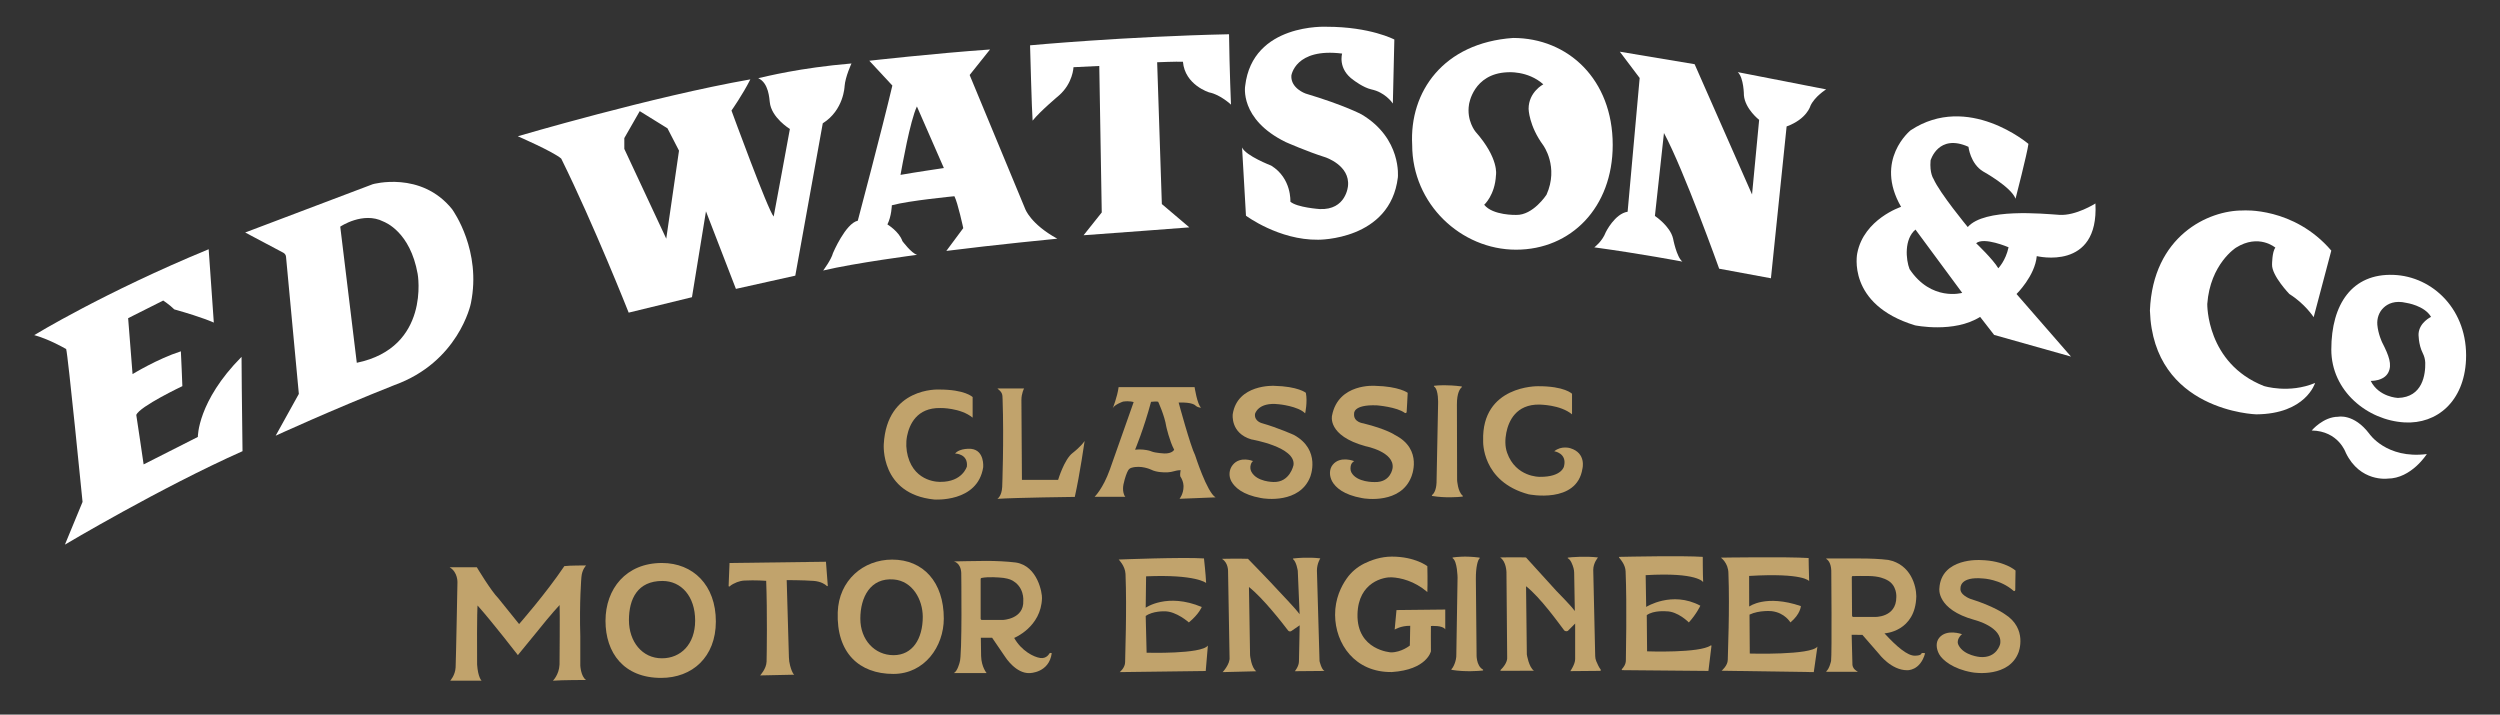
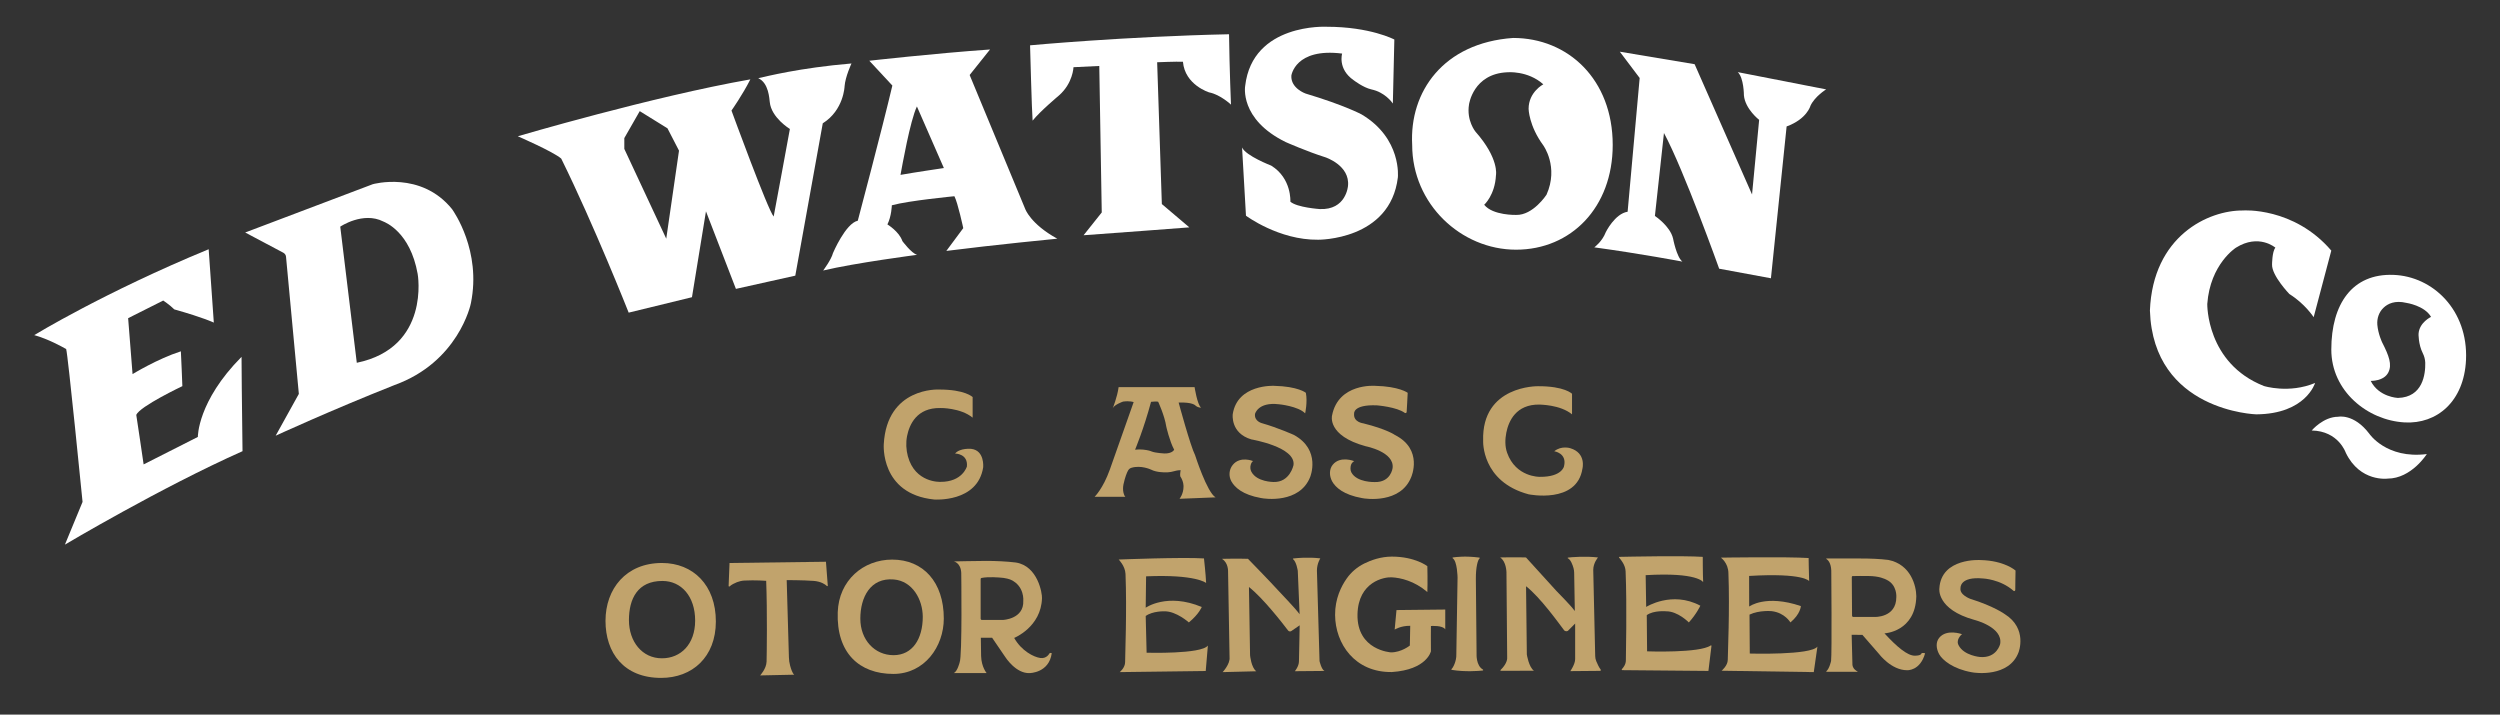
<svg xmlns="http://www.w3.org/2000/svg" version="1.1" id="Layer_1" x="0px" y="0px" viewBox="0 0 383.98 109.76" style="enable-background:new 0 0 383.98 109.76;" xml:space="preserve">
  <rect x="0" y="0" width="383.98" height="109.76" fill="#333333" stroke="none" />
  <style type="text/css">
	.st0{fill:#FFFFFF;}
	.st1{fill:#C1A36C;}
</style>
  <g>
    <path class="st0" d="M5.26,51.47c0,0,10.78-6.59,26.79-13.19c0.34,4.82,0.79,11.27,0.79,11.27s-1.43-0.72-6.07-2.03   c-0.68-0.68-1.7-1.36-1.7-1.36l-5.39,2.71l0.68,8.59c0,0,3.81-2.34,7.42-3.5c0.04,0.45,0.23,5.35,0.23,5.35s-6.52,3.09-7.08,4.41   c0.08,0.41,1.13,7.61,1.13,7.61l8.33-4.22c0,0-0.08-5.46,6.71-12.3c0,1.15,0.05,7.06,0.15,14.49C24.67,74.9,9.97,83.65,9.97,83.65   l2.71-6.56c0,0-2.26-22.8-2.52-23.48C9.56,53.27,7.41,52.07,5.26,51.47z" />
    <path class="st0" d="M69.44,32.13c-4.78-5.93-12.18-3.84-12.18-3.84l-19.6,7.42l5.88,3.12c0.22,0.13,0.37,0.35,0.39,0.6L45.9,60.5   l-3.56,6.42c0,0,8.47-3.9,18.23-7.77c9.81-3.53,11.73-12.35,11.76-12.6C73.96,38.51,69.67,32.47,69.44,32.13z M54.8,55.72   l-2.54-20.91c0,0,3.5-2.37,6.61-0.79c0.28,0.12,4.13,1.58,5.28,8.05C64.16,42.07,66.14,53.38,54.8,55.72z" />
    <path class="st0" d="M116.46,12.01c1.62,0.72,1.7,3.17,1.77,3.66c0.23,2.41,3.09,4.14,3.09,4.14s-2.34,12.74-2.49,13.45   c-0.87-0.94-6.48-16.28-6.48-16.28s1.7-2.41,2.9-4.79c-15.03,2.64-35.72,8.74-35.72,8.74s5.46,2.37,6.67,3.43   c5.01,10.14,10.36,23.66,10.36,23.66l9.72-2.37l2.15-13.19l4.6,11.91l9.12-2.03l4.22-23.4c3.24-2.03,3.35-5.69,3.35-5.69   c0.11-1.47,1.06-3.5,1.06-3.5C122.75,10.43,117.66,11.75,116.46,12.01z M102.33,36.66l-6.44-13.79v-1.66l2.37-4.14l4.26,2.64   l1.77,3.43L102.33,36.66z" />
    <path class="st0" d="M162.39,36.66c-4.14-2.26-4.94-4.6-4.94-4.6l-8.52-20.54l3.13-3.92c-8.55,0.6-18.54,1.73-18.54,1.73   s2.22,2.37,3.54,3.81c-1.57,6.67-5.31,20.76-5.31,20.76c-1.88,0.41-3.81,4.97-3.81,4.97c-0.26,1.02-1.51,2.68-1.51,2.68   c4.9-1.17,14.43-2.41,14.43-2.41c-0.87-0.23-2.26-2.11-2.26-2.11c-0.49-1.47-2.3-2.56-2.3-2.56c0.64-1.28,0.68-2.94,0.68-2.94   c2.6-0.72,9.61-1.39,9.61-1.39c0.53,1.02,1.36,4.9,1.36,4.9l-2.6,3.5C152.71,37.6,162.39,36.66,162.39,36.66z M138.31,26.86   c0.26-1.39,1.47-8.29,2.52-10.51l4.14,9.46C144.98,25.81,140.61,26.45,138.31,26.86z" />
    <path class="st0" d="M158.21,6.96c0,0,14.62-1.36,30.56-1.7c0.08,5.77,0.3,10.81,0.3,10.81s-1.62-1.54-3.35-1.88   c0,0-3.73-1.13-4.03-4.71c-1.02-0.04-3.96,0.08-3.96,0.08l0.72,21.78l4.22,3.58c0,0-12.85,0.98-16.24,1.21l2.79-3.5l-0.38-22.5   l-3.96,0.19c0,0-0.08,2.45-2.22,4.33c0,0-2.97,2.49-4.06,3.88C158.48,17.21,158.21,6.96,158.21,6.96z" />
    <path class="st0" d="M213.93,15.9l0.23-9.83c0,0-3.69-1.96-10.4-1.96c0,0-11.38-0.6-12.51,9.08c0,0-0.94,5.12,6.22,8.63   c0,0,3.32,1.47,6.1,2.34c0,0,3.81,1.24,3.47,4.41c0,0-0.27,3.73-4.35,3.54c0,0-3.45-0.23-4.5-1.13c0,0,0.23-3.58-2.94-5.54   c0,0-3.92-1.51-4.48-2.79l0.6,10.48c0,0,5.05,3.77,11.1,3.69c0,0,11.06,0.11,12.23-9.57c0,0,0.64-5.99-5.58-9.68   c0,0-2.56-1.39-8.59-3.2c0,0-2.3-0.79-2.19-2.75c0,0,0.57-4.3,7.8-3.39c0,0-0.72,2.37,1.77,4.09c0,0,1.46,1.13,2.71,1.41   c0.49,0.11,0.98,0.27,1.42,0.52C212.62,14.56,213.36,15.09,213.93,15.9z" />
    <path class="st0" d="M232.4,5.83c-10.7,0.75-15.95,8.25-15.5,16.43c0,9.07,7.5,16.09,15.95,16.09c8.45,0,14.85-6.48,14.85-16.09   C247.7,12.2,240.85,5.83,232.4,5.83z M237.53,29.91c0,0-2.07,3.18-4.67,3.1c0,0-3.58,0.1-4.9-1.56c0,0,1.66-1.47,1.81-4.56   c0,0,0.51-2.53-3.15-6.67c0,0-1.4-1.69-0.99-4.18c0,0,0.63-4.71,5.87-4.94c0,0,3.13-0.3,5.54,1.85c0,0-2.26,1.17-2.26,3.77   c0,0,0.04,2.6,2.26,5.61C237.04,22.34,239.45,25.62,237.53,29.91z" />
    <path class="st0" d="M248.79,7.94l11.49,1.92l8.82,20.01l1.09-11.46c0,0-2.15-1.66-2.34-3.77c0,0,0-2.67-0.94-3.56l13.57,2.65   c0,0-1.73,1.06-2.41,2.52c0,0-0.53,2.03-3.66,3.17l-2.41,23.32l-7.95-1.47c0,0-5.43-15.19-8.48-20.84l-1.39,12.74   c0,0,2.34,1.54,2.79,3.47c0,0,0.53,2.83,1.43,3.54c0,0-6.37-1.21-13.53-2.19c0,0,1.21-0.87,1.77-2.34c0,0,1.39-2.83,3.35-3.13   l1.85-20.54L248.79,7.94z" />
-     <path class="st0" d="M321.84,31.25c0,0-3,1.92-5.54,1.75c-2.54-0.17-11.47-1.07-14.07,1.87c0,0-4.3-5.2-5.26-7.4   c0,0-0.62-0.85-0.45-2.83c0,0,1.19-4.18,5.82-2.09c0,0,0.28,2.6,2.26,3.79c0,0,4.3,2.37,4.97,4.18c0,0,1.81-7.01,1.98-8.42   c0,0-9.27-7.91-18.09-2.09c0,0-5.65,4.52-1.47,11.76c0,0-5.71,1.87-6.73,7.12c0,0-1.7,7.86,8.87,11.08c0,0,5.99,1.24,10-1.3   l2.15,2.77l11.81,3.33l-8.37-9.61c0,0,2.83-2.77,3.11-5.82C312.85,39.33,322.4,41.71,321.84,31.25z M293.29,41.33   c-0.57-1.47-0.84-4.6,0.91-6.07l7.18,9.72C301.38,44.99,296.63,46.34,293.29,41.33z M306.92,41.2c-0.79-1.36-3.4-3.84-3.4-3.84   c1.18-1.02,4.98,0.62,4.98,0.62C308.05,40.07,306.92,41.2,306.92,41.2z" />
    <path class="st0" d="M358.07,38.49l-2.71,10.23c0,0-1.3-2.04-3.73-3.56c0,0-2.71-2.82-2.66-4.52c0,0,0-1.98,0.51-2.6   c0,0-2.54-2.2-6.05,0c0,0-3.96,2.49-4.41,8.65c0,0-0.17,9.1,8.7,12.6c0,0,3.84,1.21,7.86-0.47c0,0-1.41,4.77-9.04,4.82   c0,0-15.83-0.45-16.33-15.94c0.45-11.47,8.99-15.42,14.3-15.37C344.5,32.32,352.3,31.76,358.07,38.49z" />
    <path class="st0" d="M367.62,42.22c-6.33-0.24-9.55,4.47-9.55,11.47c0,6.4,5.58,10.87,11.25,11.19c4.97,0.28,9.15-3.22,9.44-9.61   C379.1,47.64,373.67,42.44,367.62,42.22z M372.12,54.25c0.23,0.45,0.36,0.95,0.38,1.46c0.04,1.74-0.36,5.31-4.2,5.41   c0,0-2.92-0.11-4.18-2.62c0,0,2.02,0.08,2.71-1.3c0.6-1.19,0.11-2.54-0.96-4.63c0,0-0.61-1.28-0.73-2.68   c-0.08-0.97,0.24-1.94,0.94-2.61c0.66-0.64,1.77-1.18,3.52-0.76c0,0,2.77,0.4,3.79,2.15c0,0-1.81,0.85-1.92,2.6   C371.47,51.26,371.42,52.86,372.12,54.25z" />
    <path class="st0" d="M355.06,66.12c0,0,1.77-2.11,4.07-2.11c0,0,2.39-0.53,4.77,2.6c0,0,2.62,3.92,8.84,3.13   c0,0-2.37,3.77-6.03,3.77c0,0-4.22,0.57-6.41-3.96C360.29,69.55,359.2,66.2,355.06,66.12z" />
  </g>
  <g>
    <path class="st1" d="M149.39,64.15v-3.16c0,0-1.13-1.18-5.23-1.16c0,0-7.93-0.39-8.42,8.39c0,0-0.58,7.65,7.73,8.5   c0,0,6.69,0.52,7.54-4.95c0,0,0.25-2.59-1.84-2.83c0,0-1.71-0.17-2.48,0.72c0,0,2.01,0,1.82,1.98c0,0-0.66,2.39-4.07,2.37   c0,0-3.88,0.2-5-3.94c-0.27-1.01-0.32-2.07-0.12-3.1c0.35-1.74,1.47-4.37,5.12-4.3C144.44,62.66,147.55,62.63,149.39,64.15z" />
    <path class="st1" d="M241.45,63.64v-3.16c0,0-1.13-1.18-5.23-1.16c0,0-8.68-0.16-8.42,8.39c0,0-0.29,6.26,6.97,8.21   c0,0,7.43,1.54,8.28-3.94c0,0,0.63-2.39-1.87-3.14c0,0-1.35-0.44-2.46,0.47c0,0,2,0.28,1.5,2.31c0,0-0.3,1.65-3.72,1.62   c0,0-3.69,0.08-5.02-3.7c-0.35-0.99-0.32-2.07-0.12-3.1c0.35-1.74,1.47-4.37,5.12-4.3C236.5,62.16,239.61,62.13,241.45,63.64z" />
-     <path class="st1" d="M153.19,59.66h4.1c0,0-0.41,0.74-0.41,1.79s0.08,12.25,0.08,12.25h5.56c0,0,0.94-3.16,2.23-4.13   c0,0,1.24-0.94,1.84-1.84c0,0-0.74,5.15-1.51,8.59c0,0-9.11,0.11-11.89,0.3c0,0,0.66-0.39,0.74-1.82c0,0,0.28-7.18,0.06-13.48   C153.98,60.52,153.93,60.27,153.19,59.66z" />
    <path class="st1" d="M181.17,76.61l5.53-0.22c-1.32-0.77-3.14-6.47-3.14-6.47c-0.74-1.46-2.53-8.09-2.53-8.09   c2.15-0.08,2.56,0.44,2.56,0.44c0.47,0.41,0.88,0.33,0.88,0.33c-0.58-0.44-0.99-3.14-0.99-3.14h-11.67   c-0.19,1.49-0.91,3.27-0.91,3.27c0.22-0.58,1.6-1.05,1.6-1.05c1.05-0.14,1.62,0.08,1.62,0.08s-2.61,7.43-3.66,10.37   s-2.34,4.18-2.34,4.18h4.73c-0.14-0.13-0.23-0.37-0.29-0.61c-0.1-0.43-0.09-0.89,0-1.32c0.24-1.11,0.51-1.76,0.69-2.09   c0.11-0.2,0.28-0.36,0.5-0.43c1.51-0.47,3.06,0.28,3.06,0.28c0.78,0.39,1.81,0.43,2.49,0.41c0.37-0.01,0.74-0.09,1.09-0.19   c0.52-0.16,0.95-0.14,0.95-0.14s-0.13,0.62-0.06,0.94c0.55,0.83,0.5,1.57,0.5,1.57C181.78,75.87,181.17,76.61,181.17,76.61z    M178.83,69.65c0,0-1.32-0.07-1.9-0.29c-0.16-0.06-0.31-0.12-0.48-0.16c-0.43-0.1-1.23-0.24-2.11-0.13c0,0,1.35-3.22,2.45-7.35   c0,0,0.94-0.11,1.1,0c0,0,0.99,2.12,1.24,3.8c0,0,0.5,2.23,1.21,3.55C180.35,69.07,180.07,69.68,178.83,69.65z" />
    <path class="st1" d="M200.46,63.49c0,0,0.39-1.76,0.11-3.16c0,0-1.18-0.99-4.9-1.07c0,0-5.61-0.28-6.33,4.35   c0,0-0.39,2.92,2.86,3.88c0,0,6.88,1.16,6.47,3.96c0,0-0.55,2.66-3.06,2.58c0,0-2.58,0.01-3.41-1.58c-0.17-0.32-0.2-0.7-0.1-1.05   c0.07-0.24,0.19-0.5,0.37-0.58c0,0-1.99-0.84-3.14,0.6c-0.57,0.71-0.64,1.71-0.2,2.51c0.51,0.92,1.71,2.06,4.53,2.56   c0.61,0.14,5.94,0.88,7.57-3.22c0,0,1.73-4.16-2.5-6.47c0,0-2.45-1.1-4.87-1.79c0,0-1.24-0.28-1.1-1.43c0,0,0.44-1.87,3.66-1.49   C196.42,62.08,199.42,62.39,200.46,63.49z" />
    <path class="st1" d="M216.05,63.27c0.02-0.61,0.13-1.8,0.16-2.94c0,0-1.31-0.99-5.02-1.07c0,0-5.64-0.44-6.6,4.57   c0,0-0.8,3.08,5.17,4.71c0,0,4.46,0.85,4.13,3.36c0,0-0.26,2.22-2.76,2.14c0,0-2.75,0.09-3.58-1.5c-0.17-0.32-0.15-0.78-0.05-1.13   c0.07-0.24,0.31-0.5,0.5-0.58c0,0-2.15-0.88-3.31,0.56c-0.57,0.71-0.52,1.75-0.08,2.55c0.51,0.92,1.75,2.06,4.57,2.56   c0.61,0.14,5.94,0.88,7.57-3.22c0,0,1.9-4.24-2.5-6.47c0,0-1.21-0.88-4.87-1.79c0,0-1.54-0.17-1.4-1.49c0,0-0.22-1.43,3.52-1.27   c0,0,3.03,0.24,4.27,1.16C215.89,63.5,216.05,63.41,216.05,63.27z" />
    <path class="st1" d="M309.53,90.61c0.02-0.61,0-1.84,0.04-2.98c0,0-1.68-1.53-5.39-1.61c0,0-6.04-0.4-6.31,4.36   c0,0-0.47,3.21,5.38,4.83c0,0,4.41,1.09,3.96,3.69c0,0-0.49,2.22-3.09,2.01c0,0-2.46-0.2-3.29-1.79c-0.17-0.32-0.17-0.55-0.07-0.9   c0.07-0.24,0.41-0.73,0.6-0.81c0,0-2.36-0.88-3.52,0.56c-0.57,0.71-0.44,1.71,0,2.51c0.51,0.92,2.16,2.27,4.99,2.77   c0.61,0.14,5.76,0.78,7.2-3.05c0,0,1.45-3.65-2.12-5.88c0,0-1.65-1.21-5.28-2.34c0,0-1.71-0.61-1.51-1.68c0,0-0.14-1.79,3.46-1.45   c0,0,2.65,0.1,4.69,1.9C309.36,90.85,309.52,90.75,309.53,90.61z" />
-     <path class="st1" d="M220.29,59.25c0.56-0.07,2-0.18,4.18,0.1c0.07,0.01,0.09,0.09,0.04,0.13c-0.27,0.22-0.75,0.87-0.74,2.67   l0.03,11.6c0,0,0.09,1.75,0.85,2.38c0.06,0.05,0.03,0.15-0.05,0.15c-0.66,0.07-2.62,0.23-4.61-0.1c-0.07-0.01-0.09-0.1-0.04-0.14   c0.23-0.18,0.63-0.67,0.69-1.89L220.88,62c0,0,0.09-2.17-0.61-2.63C220.21,59.33,220.23,59.25,220.29,59.25z" />
    <path class="st1" d="M223.15,85.62c0.56-0.07,1.87-0.26,4.06,0.02c0.07,0.01,0.09,0.09,0.04,0.13c-0.27,0.22-0.58,1.32-0.57,3.13   l0.11,11.56c0,0-0.1,1.77,0.98,2.38c0.07,0.04,0.03,0.15-0.05,0.15c-0.66,0.07-2.74,0.23-4.73-0.1c-0.07-0.01-0.09-0.1-0.04-0.14   c0.23-0.18,0.77-1.23,0.73-2.22l0.19-11.82c0,0-0.03-2.5-0.74-2.96C223.08,85.71,223.09,85.63,223.15,85.62z" />
-     <path class="st1" d="M69.06,87.13h4.18c0,0,2.15,3.6,3.3,4.76l3.19,3.96c0,0,4.06-4.61,6.95-8.9c0.77-0.11,3.34-0.1,3.34-0.1   s-0.63,0.61-0.72,1.79c0,0-0.33,3.8-0.17,9.11v4.49c0,0,0.08,1.65,0.88,2.2c0,0-3.72,0-5.09,0.11c0,0,0.94-0.88,1.02-2.48   c0,0,0.07-8.28,0.01-9.14c0,0-1.13,1.17-3.56,4.21l-2.85,3.48c0,0-3.92-5.08-6.19-7.62c0,0-0.12,0.87-0.07,9.07   c0.14,2.01,0.69,2.48,0.69,2.48h-4.82c0,0,0.77-0.83,0.83-2.06s0.28-12.99,0.28-12.99S70.36,87.9,69.06,87.13z" />
    <path class="st1" d="M101.67,86.47c-5.53,0-8.67,3.98-8.67,8.89c0,4.91,2.81,8.76,8.54,8.76c4.79,0,8.4-3.2,8.41-8.65   C109.96,89.88,106.46,86.47,101.67,86.47z M101.66,101.11c-3.04,0-5.06-2.58-5.06-5.86s1.33-6.02,5.14-6.02   c2.91,0,5.03,2.36,5.03,6.1C106.76,98.96,104.56,101.11,101.66,101.11z" />
    <path class="st1" d="M137.03,85.95c-4.43,0-8.19,3.18-8.36,8.08c-0.22,6.25,3.3,9.48,8.54,9.48c4.79,0,7.75-4.2,7.75-8.51   C144.96,89.42,141.82,85.95,137.03,85.95z M137.24,100.63c-2.88,0-5.1-2.33-5.1-5.61s1.54-6.32,5.14-6.02   c2.87,0.24,4.44,3.08,4.45,5.73C141.73,98.13,140.15,100.63,137.24,100.63z" />
    <path class="st1" d="M112.05,86.47l14.81-0.19l0.28,3.67c0.01,0.07-0.08,0.11-0.13,0.06c-0.26-0.25-0.89-0.7-2.05-0.79   c-1.62-0.12-4.13-0.12-4.13-0.12l0.34,11.85c0.01,0.44,0.07,0.88,0.19,1.31c0.14,0.51,0.35,1.14,0.62,1.37l-5.23,0.11   c0,0,0.96-1.02,0.99-2.12c0.03-1.1,0.12-7.62-0.06-12.41c0,0-1.67-0.13-3.34-0.04c-0.39,0.02-0.78,0.11-1.15,0.25   c-0.37,0.15-0.83,0.37-1.13,0.65c-0.06,0.05-0.15,0.01-0.15-0.07L112.05,86.47z" />
    <path class="st1" d="M161.17,100.38c0,0-0.41,0.83-1.4,0.68c-0.99-0.14-2.89-1.09-4-3.08c0,0,4.15-1.67,4.27-6.11   c0.04-0.7-0.62-4.93-4-5.47c-1.36-0.17-3.1-0.25-4.52-0.25c-1.42,0-5.02,0.08-5.02,0.08s1.07,0.19,1.14,1.77   c0,0,0.17,12.84-0.25,13.75c0,0-0.33,1.36-0.89,1.63h5.04c0,0-0.8-0.91-0.85-2.62c-0.02-0.45-0.04-2.81-0.04-2.81h1.73l2.04,2.99   c0,0,1.63,2.56,3.74,2.44c0,0,2.97-0.02,3.38-3.05C161.54,100.34,161.33,100.19,161.17,100.38z M154.02,95.22h-3.2   c-0.11,0-0.2-0.09-0.2-0.2v-6.09c0-0.08,0.05-0.15,0.13-0.16c1.04-0.21,2.64-0.09,3.37-0.01c0.3,0.03,0.88,0.17,1.16,0.3   c2.1,0.98,1.89,3.21,1.89,3.21C157.29,95.11,154.02,95.22,154.02,95.22z" />
    <path class="st1" d="M295.1,100.38c0,0,0.01,0.32-0.99,0.33c-1.15,0.01-2.78-1.38-4.67-3.43c0,0,4.77-0.23,4.89-5.7   c-0.01-1.58-0.83-4.89-4.29-5.58c-1.36-0.17-2.85-0.22-4.27-0.22h-5.25c-0.03,0-0.04,0.04-0.02,0.06c0.23,0.14,0.72,0.57,0.77,1.78   c0,0,0.11,12.63-0.03,13.9c0,0-0.25,1.18-0.73,1.58c-0.03,0.03-0.01,0.08,0.03,0.08h4.76c0.02,0,0.03-0.03,0.01-0.04   c-0.21-0.1-0.7-0.4-0.79-1c-0.02-0.45-0.12-4.64-0.12-4.64l1.65,0.01l2.55,2.93c0,0,1.87,2.5,4.31,2.5c0,0,2.01,0.14,2.77-2.6   C295.68,100.35,295.27,100.19,295.1,100.38z M287.9,94.76h-3.24c-0.11,0-0.2-0.09-0.2-0.2l-0.04-5.92c0-0.08,0.05-0.16,0.13-0.16   c0.55-0.03,1.69-0.01,2.42-0.01c1.69,0.01,2.53,0.45,2.8,0.58c1.65,0.8,1.49,2.66,1.49,2.66C291.26,94.91,287.9,94.76,287.9,94.76z   " />
    <path class="st1" d="M171.82,85.94c0,0,9.85-0.39,13.1-0.17c0,0,0.28,2.5,0.33,3.77c0,0-1.54-1.35-9.22-1.02l-0.06,4.82   c0,0,3.3-2.34,8.61-0.11c0,0-0.41,1.07-1.98,2.37c0,0-1.93-1.73-3.74-1.71c0,0-1.82-0.06-2.89,0.72l0.14,5.64   c0,0,8.42,0.25,9.41-1.1l-0.33,3.91l-13.21,0.17c0,0,0.83-0.66,0.83-1.54s0.28-8.06,0.06-13.54   C172.81,86.91,171.82,85.94,171.82,85.94z" />
    <path class="st1" d="M248.74,85.53c1.41-0.03,9.82-0.2,12.79,0c0,0,0,2.61,0.06,3.88c0,0-0.83-1.54-8.83-1.07l0.08,4.88   c0,0,3.96-2.52,8.32-0.19c0,0-0.6,1.3-1.77,2.57c0,0-1.68-1.73-3.49-1.71c0,0-1.9-0.18-2.97,0.59l0.05,5.56c0,0,8.09,0.3,9.78-0.91   c0.05-0.03,0.11,0,0.11,0.06l-0.47,3.86l-13.22-0.12c-0.08,0-0.13-0.1-0.07-0.16c0.23-0.24,0.61-0.73,0.61-1.34   c0-0.88,0.18-8.2-0.04-13.68c-0.04-0.96-0.7-1.77-0.99-2.09C248.63,85.62,248.67,85.53,248.74,85.53z" />
    <path class="st1" d="M264.31,85.65c0,0,10.24-0.16,13.48,0.06c0,0,0.03,2.27,0.08,3.54c0,0-0.83-1.29-9.22-0.79l0.01,4.7   c0,0,2.53-1.91,7.94-0.07c0,0-0.05,1.22-1.61,2.51c0,0-0.85-1.49-2.86-1.73c0,0-1.9-0.19-3.42,0.53l0.04,5.98   c0,0,9.4,0.28,10.39-1.07l-0.56,3.92l-14.16-0.21c0,0,0.95-0.78,0.95-1.67s0.32-7.81,0.1-13.29   C265.46,86.44,264.31,85.65,264.31,85.65z" />
    <path class="st1" d="M187.74,85.83c0.42-0.01,2.47-0.05,3.94,0c0,0,3.49,3.58,4.71,4.93c0.25,0.3,2.45,2.53,3.22,3.58l-0.28-6.67   c0,0-0.21-1.39-0.72-1.78c-0.04-0.03-0.03-0.1,0.03-0.11c0.55-0.07,2.24-0.24,4.15-0.02c0,0-0.52,0.79-0.52,1.87l0.4,13.91   c0,0,0.29,1.29,0.76,1.51l-4.55,0.04c0,0,0.63-0.75,0.63-1.52c0-0.77,0.11-4.51,0.11-5.53l-1.28,0.88   c-0.16,0.11-0.38,0.07-0.5-0.08c-0.81-1.07-3.84-4.98-6.01-6.68l0.17,10.48c0,0,0.17,1.89,0.96,2.46l-5.17,0.13   c0,0,1.17-1.24,1.06-2.28l-0.23-13.21c0,0,0.05-1.26-0.87-1.86C187.71,85.86,187.72,85.83,187.74,85.83z" />
    <path class="st1" d="M230.44,85.62c0.42-0.01,2.47-0.05,3.94,0c0,0,3.45,3.78,4.66,5.13c0.25,0.3,2.07,2.05,2.84,3.1l-0.1-5.87   c0-0.24-0.04-0.48-0.1-0.72c-0.14-0.5-0.43-1.31-0.87-1.51c-0.05-0.02-0.03-0.1,0.03-0.11c0.55-0.07,2.7-0.24,4.6-0.02   c0,0-0.73,0.84-0.73,1.91l0.3,13.23c0,0.27,0.06,0.54,0.16,0.79c0.16,0.39,0.43,0.98,0.68,1.29c0.06,0.08,0.01,0.2-0.09,0.2   l-4.57,0.04c0,0,0.74-1.06,0.74-1.83s0-4.46,0-5.48l-1.11,1.12c-0.16,0.11-0.46,0.07-0.58-0.08c-0.81-1.07-3.67-5.07-5.85-6.77   l0.12,10.48c0,0,0.29,1.93,1.09,2.5l-5.07,0.01c-0.07,0-0.1-0.08-0.05-0.13c0.32-0.31,1.1-1.16,1.01-1.99l-0.11-13.04   c0,0-0.03-1.63-0.95-2.23C230.41,85.65,230.42,85.63,230.44,85.62z" />
    <path class="st1" d="M219.23,86.96c0,0-1.87-1.47-5.45-1.47c-1.7,0-3.2,0.55-4.24,1.06c-1.08,0.54-2.01,1.32-2.7,2.31   c-0.84,1.19-1.8,3.11-1.78,5.6c0.03,4.41,3.03,8.84,8.72,8.76c5.39-0.36,6-3.19,6-3.19c-0.03-1.02,0-3.88,0-3.88   s1.82-0.14,2.2,0.52v-3.05l-7.49,0.08l-0.28,3c0,0,0.96-0.61,2.39-0.58l-0.06,3.03c0,0-1.29,1.05-2.89,1.05c0,0-5.26-0.3-5.15-5.84   c0.11-5.03,4.13-5.75,5.23-5.69c1.4,0.07,3.49,0.55,5.5,2.26C219.29,89.6,219.23,86.96,219.23,86.96z" />
  </g>
</svg>